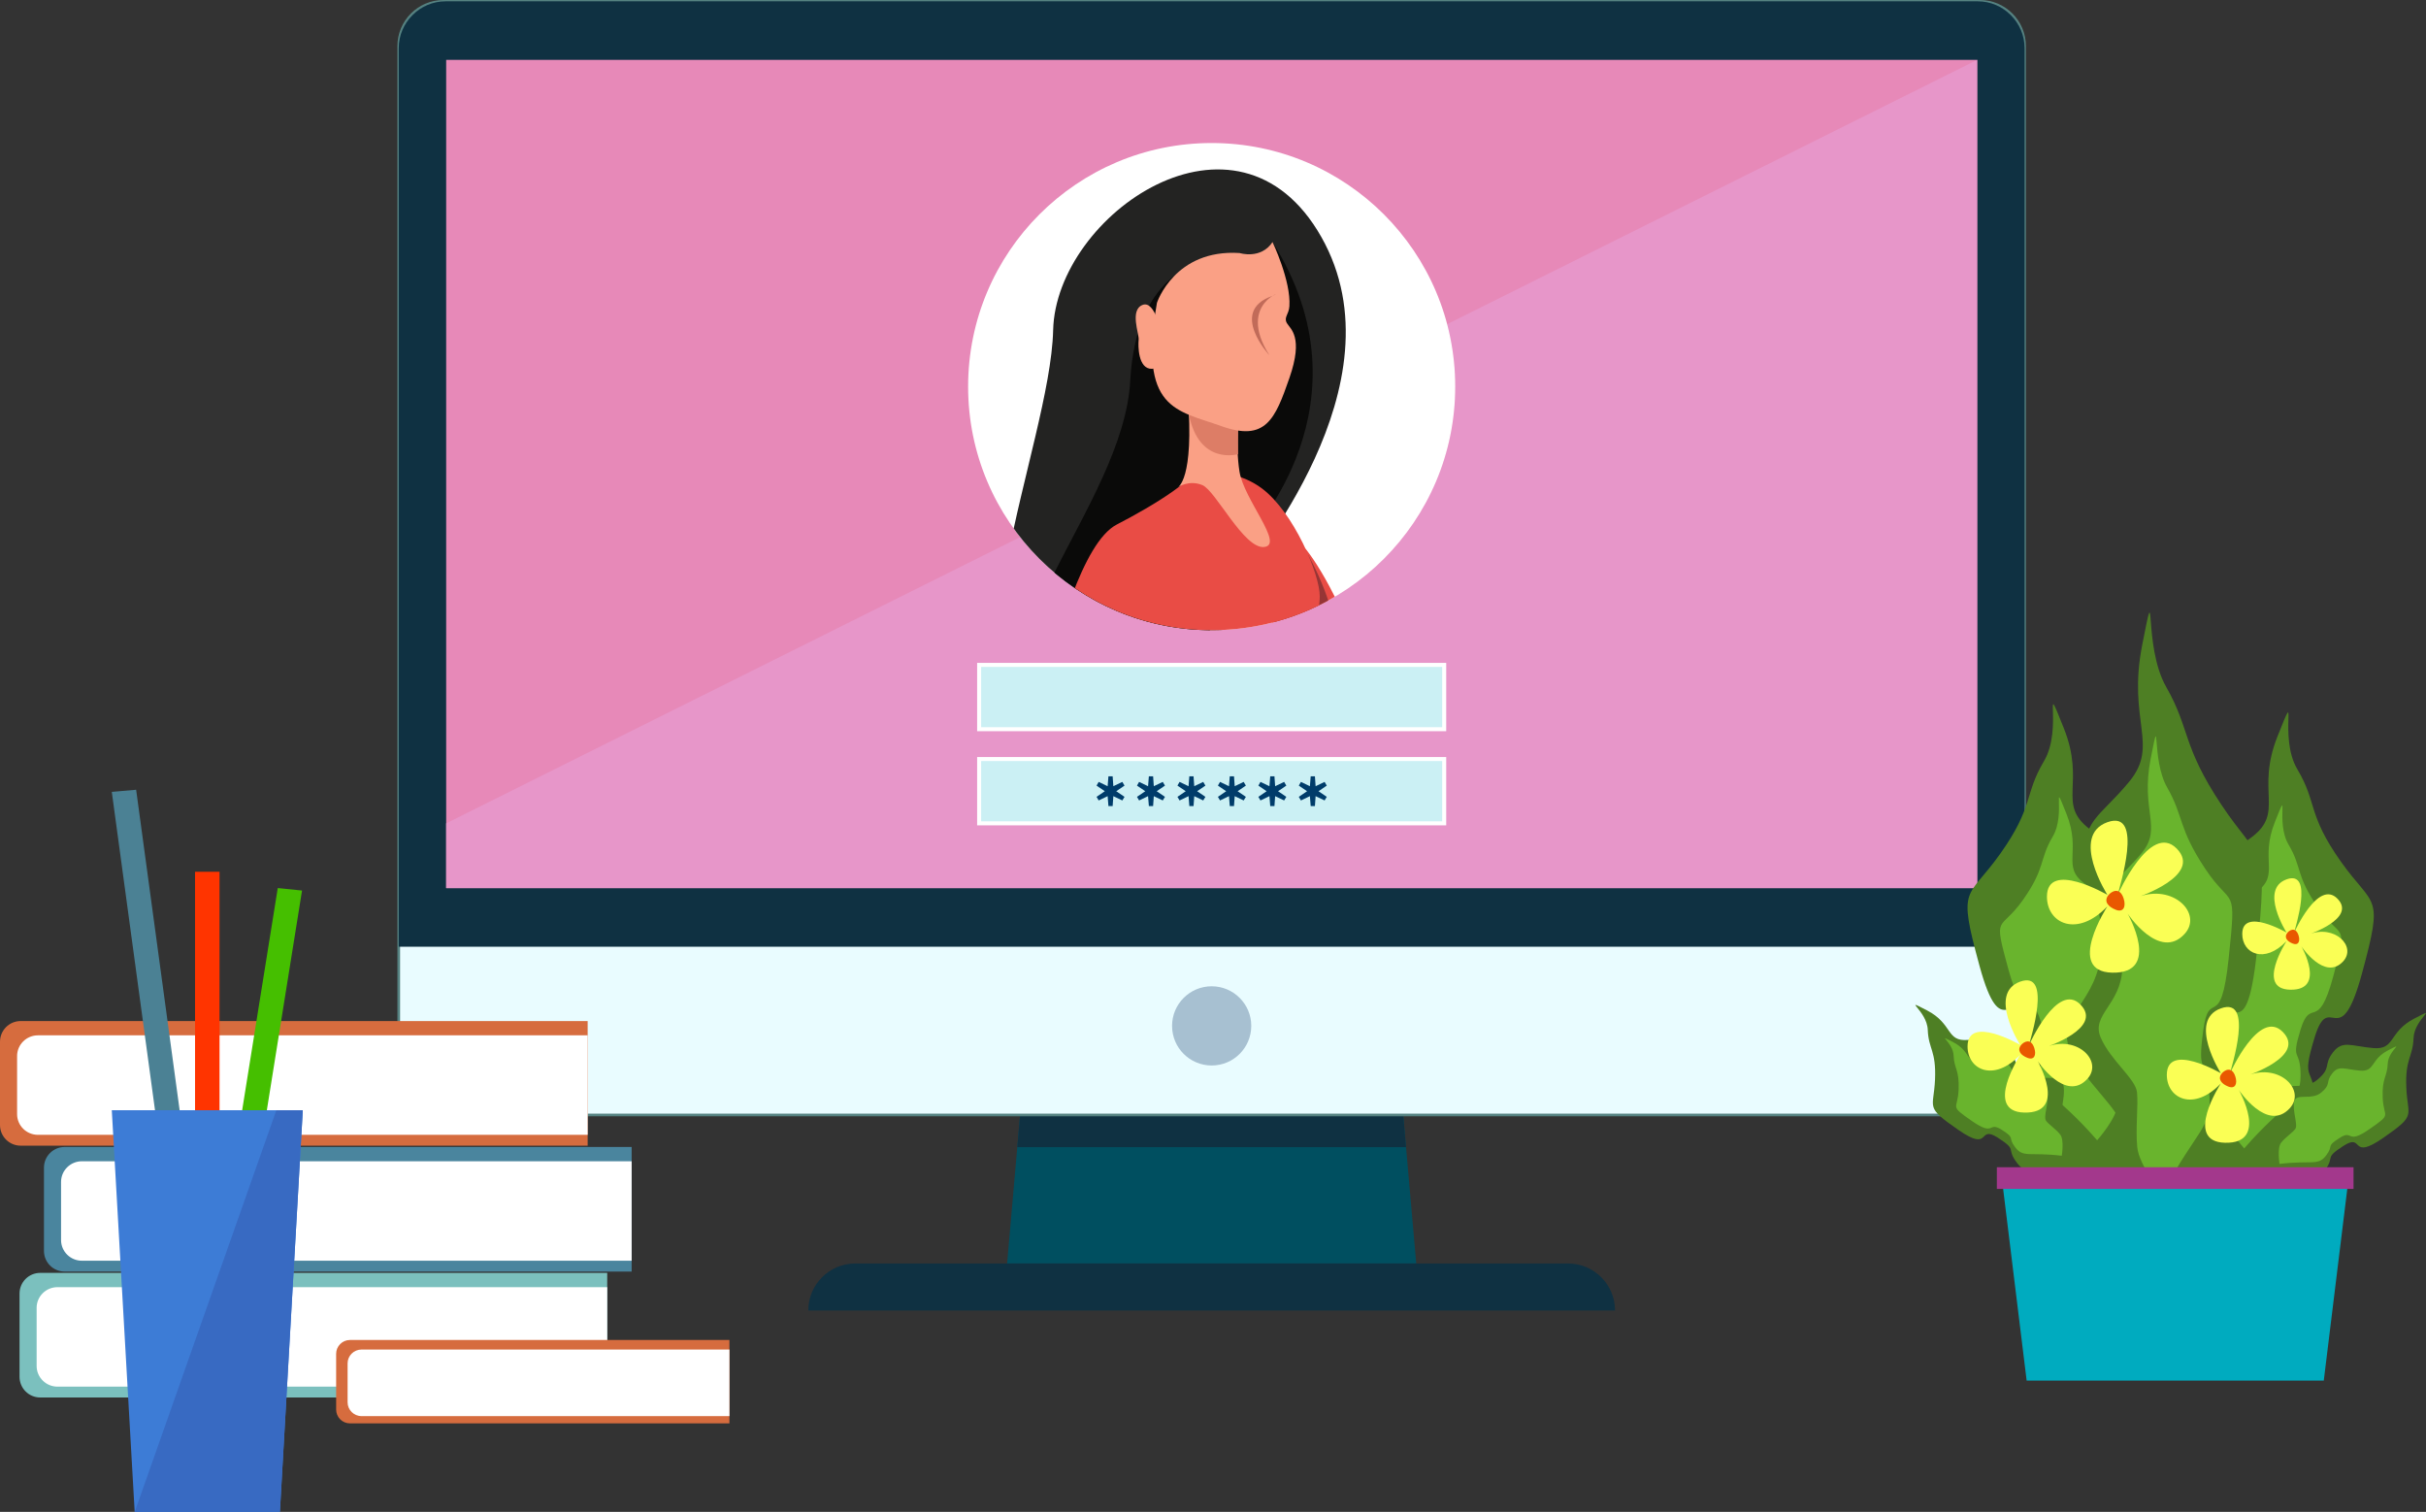
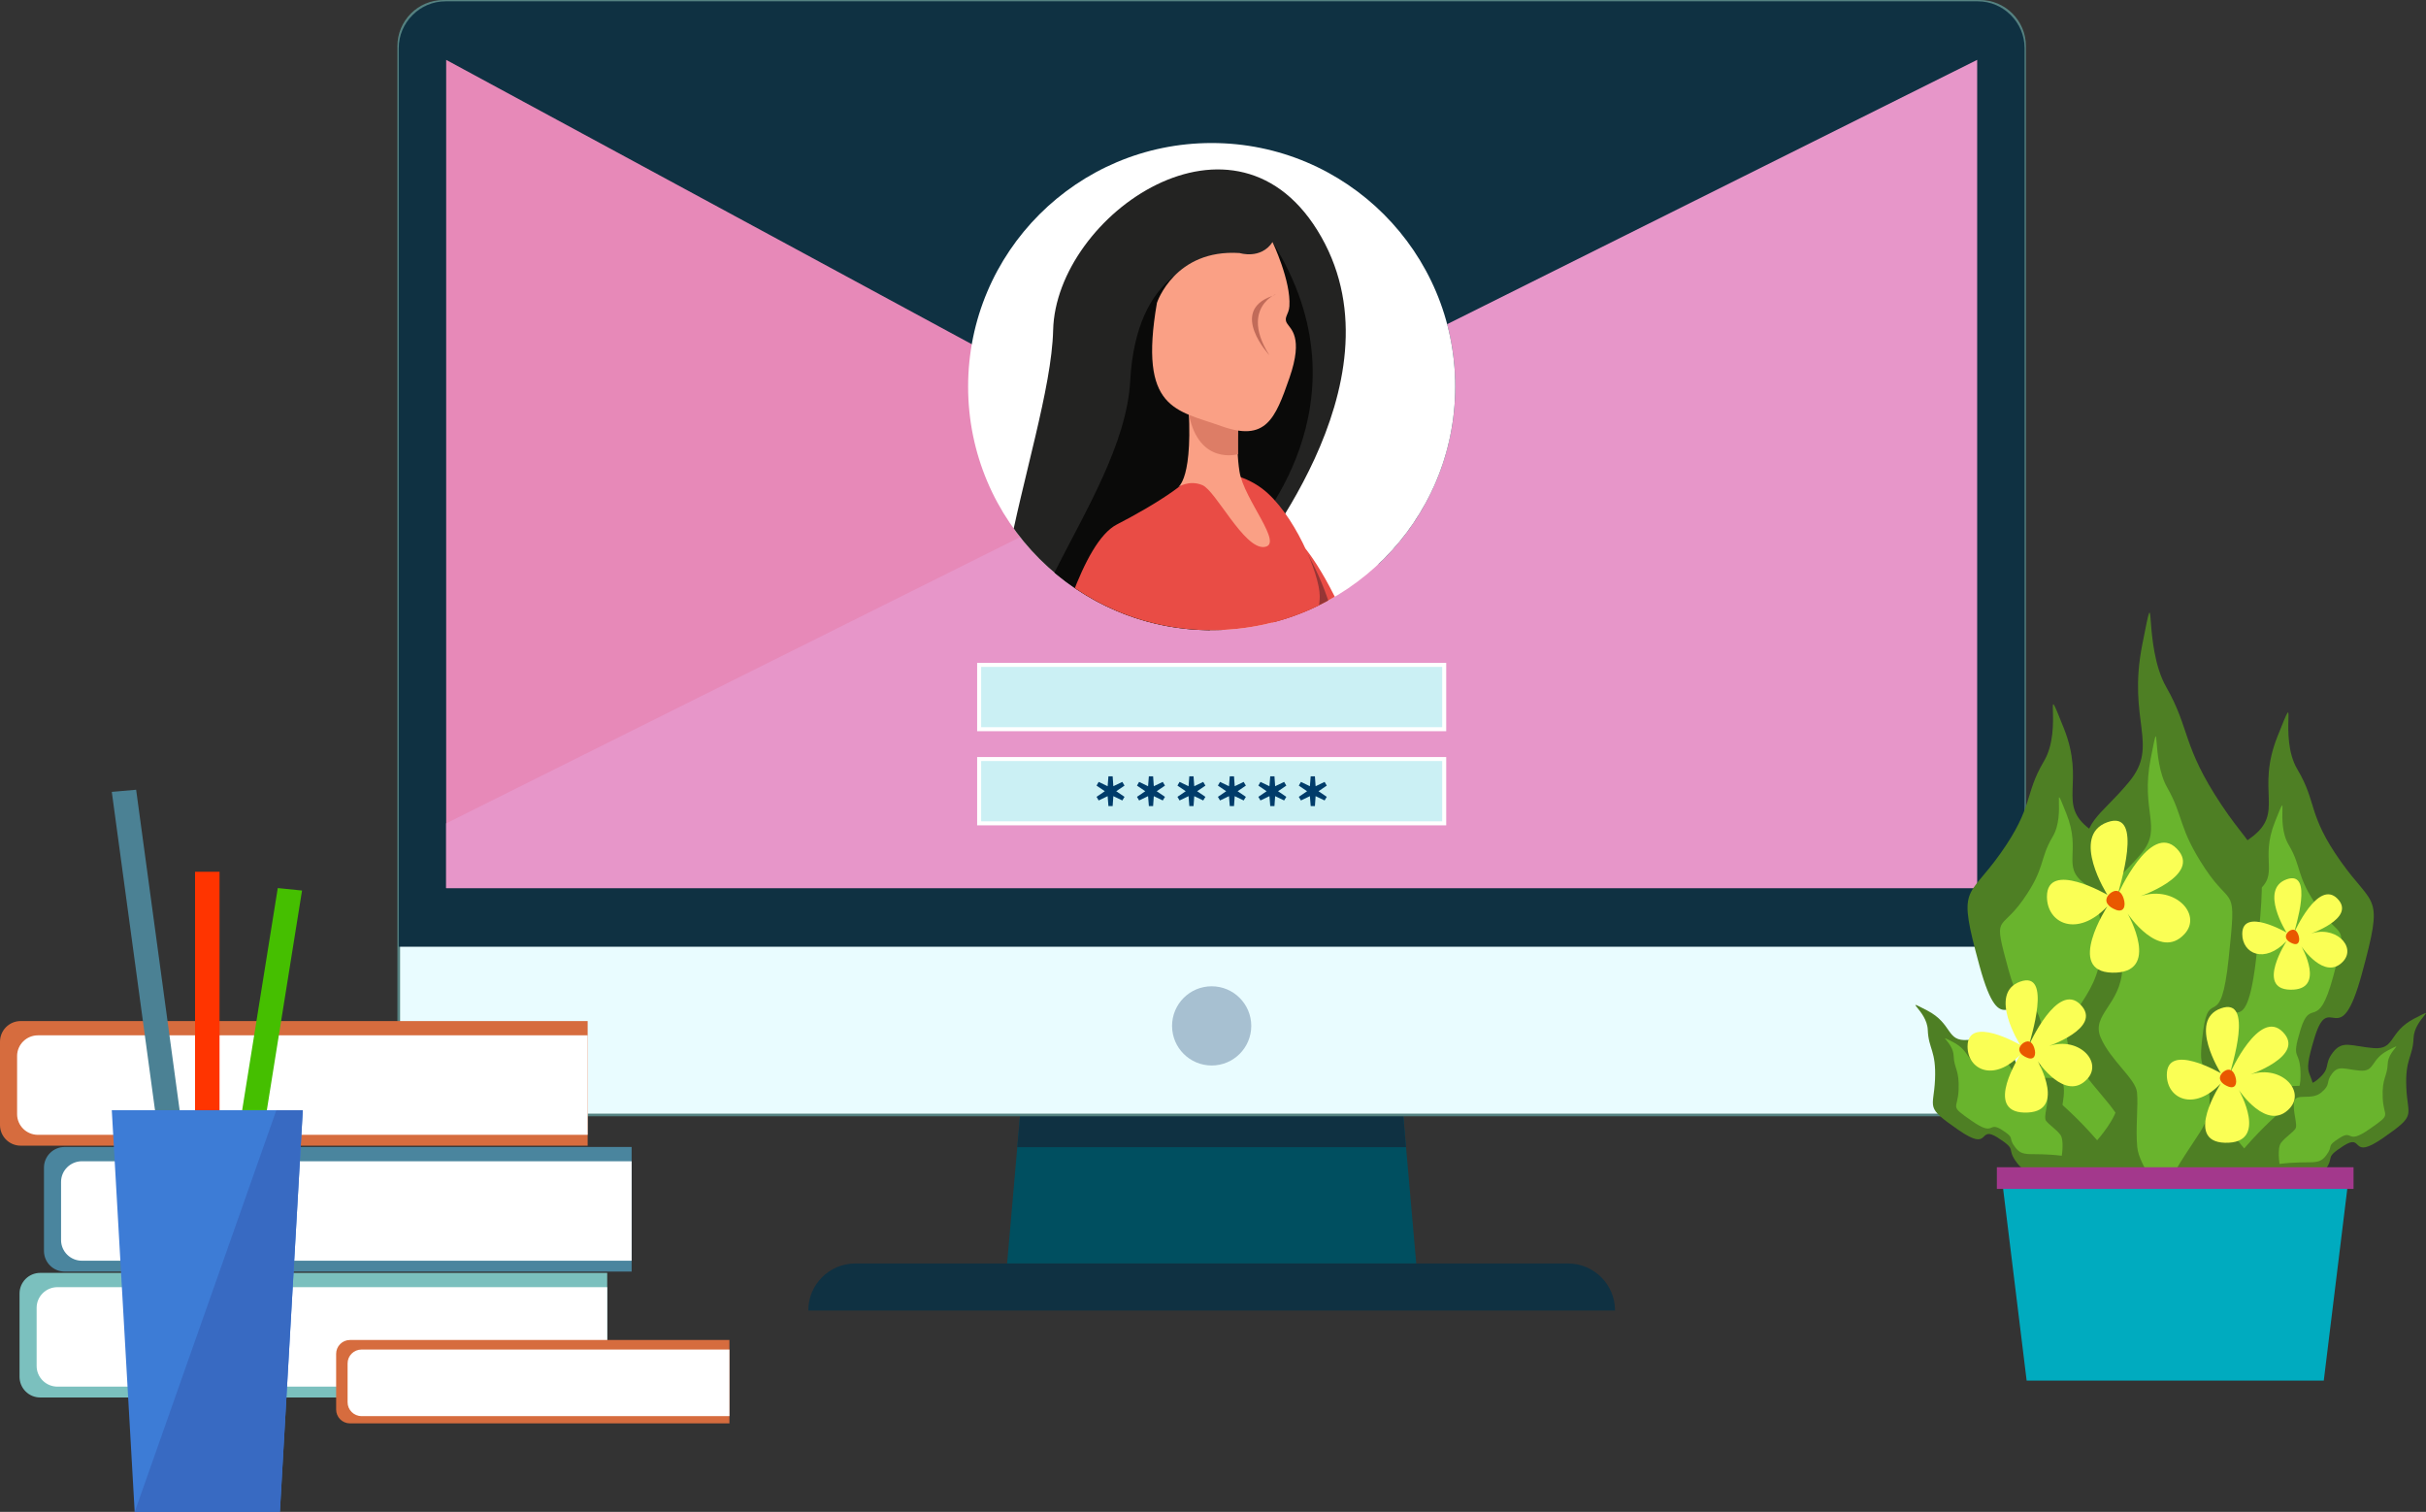
<svg xmlns="http://www.w3.org/2000/svg" height="282.6" preserveAspectRatio="xMidYMid meet" version="1.0" viewBox="0.0 -0.0 453.5 282.6" width="453.5" zoomAndPan="magnify">
  <rect x="0.0" y="-0.0" width="453.5" height="282.6" fill="#333333" stroke="none" />
  <defs>
    <clipPath id="a">
      <path d="M 186 31 L 252 31 L 252 118 L 186 118 Z M 186 31" />
    </clipPath>
    <clipPath id="b">
      <path d="M 272.031 72.266 C 272.031 97.41 251.645 117.793 226.5 117.793 C 201.355 117.793 180.973 97.41 180.973 72.266 C 180.973 47.117 201.355 26.734 226.5 26.734 C 251.645 26.734 272.031 47.117 272.031 72.266" />
    </clipPath>
    <clipPath id="c">
      <path d="M 197 45 L 246 45 L 246 118 L 197 118 Z M 197 45" />
    </clipPath>
    <clipPath id="d">
      <path d="M 272.031 72.266 C 272.031 97.41 251.645 117.793 226.5 117.793 C 201.355 117.793 180.973 97.41 180.973 72.266 C 180.973 47.117 201.355 26.734 226.5 26.734 C 251.645 26.734 272.031 47.117 272.031 72.266" />
    </clipPath>
    <clipPath id="e">
      <path d="M 237 102 L 273 102 L 273 118 L 237 118 Z M 237 102" />
    </clipPath>
    <clipPath id="f">
      <path d="M 272.031 72.266 C 272.031 97.41 251.645 117.793 226.5 117.793 C 201.355 117.793 180.973 97.41 180.973 72.266 C 180.973 47.117 201.355 26.734 226.5 26.734 C 251.645 26.734 272.031 47.117 272.031 72.266" />
    </clipPath>
    <clipPath id="g">
      <path d="M 237 103 L 250 103 L 250 118 L 237 118 Z M 237 103" />
    </clipPath>
    <clipPath id="h">
      <path d="M 272.031 72.266 C 272.031 97.41 251.645 117.793 226.5 117.793 C 201.355 117.793 180.973 97.41 180.973 72.266 C 180.973 47.117 201.355 26.734 226.5 26.734 C 251.645 26.734 272.031 47.117 272.031 72.266" />
    </clipPath>
    <clipPath id="i">
      <path d="M 190 84 L 247 84 L 247 118 L 190 118 Z M 190 84" />
    </clipPath>
    <clipPath id="j">
      <path d="M 272.031 72.266 C 272.031 97.41 251.645 117.793 226.5 117.793 C 201.355 117.793 180.973 97.41 180.973 72.266 C 180.973 47.117 201.355 26.734 226.5 26.734 C 251.645 26.734 272.031 47.117 272.031 72.266" />
    </clipPath>
    <clipPath id="k">
      <path d="M 220 67 L 238 67 L 238 103 L 220 103 Z M 220 67" />
    </clipPath>
    <clipPath id="l">
      <path d="M 272.031 72.266 C 272.031 97.41 251.645 117.793 226.5 117.793 C 201.355 117.793 180.973 97.41 180.973 72.266 C 180.973 47.117 201.355 26.734 226.5 26.734 C 251.645 26.734 272.031 47.117 272.031 72.266" />
    </clipPath>
    <clipPath id="m">
      <path d="M 222 73 L 234 73 L 234 86 L 222 86 Z M 222 73" />
    </clipPath>
    <clipPath id="n">
      <path d="M 272.031 72.266 C 272.031 97.41 251.645 117.793 226.5 117.793 C 201.355 117.793 180.973 97.41 180.973 72.266 C 180.973 47.117 201.355 26.734 226.5 26.734 C 251.645 26.734 272.031 47.117 272.031 72.266" />
    </clipPath>
    <clipPath id="o">
      <path d="M 215 45 L 243 45 L 243 81 L 215 81 Z M 215 45" />
    </clipPath>
    <clipPath id="p">
      <path d="M 272.031 72.266 C 272.031 97.41 251.645 117.793 226.5 117.793 C 201.355 117.793 180.973 97.41 180.973 72.266 C 180.973 47.117 201.355 26.734 226.5 26.734 C 251.645 26.734 272.031 47.117 272.031 72.266" />
    </clipPath>
    <clipPath id="q">
      <path d="M 212 56 L 218 56 L 218 69 L 212 69 Z M 212 56" />
    </clipPath>
    <clipPath id="r">
      <path d="M 272.031 72.266 C 272.031 97.41 251.645 117.793 226.5 117.793 C 201.355 117.793 180.973 97.41 180.973 72.266 C 180.973 47.117 201.355 26.734 226.5 26.734 C 251.645 26.734 272.031 47.117 272.031 72.266" />
    </clipPath>
    <clipPath id="s">
      <path d="M 234 55 L 239 55 L 239 67 L 234 67 Z M 234 55" />
    </clipPath>
    <clipPath id="t">
      <path d="M 272.031 72.266 C 272.031 97.41 251.645 117.793 226.5 117.793 C 201.355 117.793 180.973 97.41 180.973 72.266 C 180.973 47.117 201.355 26.734 226.5 26.734 C 251.645 26.734 272.031 47.117 272.031 72.266" />
    </clipPath>
    <clipPath id="u">
      <path d="M 421 189 L 453.488 189 L 453.488 222 L 421 222 Z M 421 189" />
    </clipPath>
    <clipPath id="v">
      <path d="M 20 207 L 57 207 L 57 282.629 L 20 282.629 Z M 20 207" />
    </clipPath>
    <clipPath id="w">
      <path d="M 25 207 L 57 207 L 57 282.629 L 25 282.629 Z M 25 207" />
    </clipPath>
  </defs>
  <g>
    <g>
      <path d="M 261.496 199.16 L 191.504 199.16 L 188.262 236.168 L 264.742 236.168 L 261.496 199.16" fill="#004f60" />
    </g>
    <g>
      <path d="M 261.496 199.16 L 191.504 199.16 L 190.164 214.426 L 262.836 214.426 L 261.496 199.16" fill="#0f3142" />
    </g>
    <g>
      <path d="M 370.098 0.246 L 82.906 0.246 C 78.285 0.246 74.539 3.992 74.539 8.609 L 74.539 200.047 C 74.539 204.664 78.285 208.41 82.906 208.41 L 370.098 208.41 C 374.719 208.41 378.461 204.664 378.461 200.047 L 378.461 8.609 C 378.461 3.992 374.719 0.246 370.098 0.246" fill="#e9fcff" />
    </g>
    <g>
      <path d="M 82.906 0.496 C 78.43 0.496 74.789 4.137 74.789 8.609 L 74.789 200.047 C 74.789 204.52 78.43 208.16 82.906 208.16 L 370.098 208.16 C 374.57 208.16 378.211 204.52 378.211 200.047 L 378.211 8.609 C 378.211 4.137 374.57 0.496 370.098 0.496 Z M 370.098 208.66 L 82.906 208.66 C 78.152 208.66 74.289 204.797 74.289 200.047 L 74.289 8.609 C 74.289 3.859 78.152 -0.004 82.906 -0.004 L 370.098 -0.004 C 374.848 -0.004 378.711 3.859 378.711 8.609 L 378.711 200.047 C 378.711 204.797 374.848 208.66 370.098 208.66" fill="#558281" />
    </g>
    <g>
      <path d="M 378.461 176.957 L 378.461 9.012 C 378.461 4.172 374.535 0.246 369.695 0.246 L 83.305 0.246 C 78.465 0.246 74.539 4.172 74.539 9.012 L 74.539 176.957 L 378.461 176.957" fill="#0f3142" />
    </g>
    <g>
      <path d="M 233.902 191.758 C 233.902 195.848 230.59 199.16 226.5 199.16 C 222.414 199.16 219.098 195.848 219.098 191.758 C 219.098 187.672 222.414 184.355 226.5 184.355 C 230.59 184.355 233.902 187.672 233.902 191.758" fill="#a7c0d1" />
    </g>
    <g>
-       <path d="M 83.406 166.008 L 369.598 166.008 L 369.598 11.191 L 83.406 11.191 Z M 83.406 166.008" fill="#e789b8" />
+       <path d="M 83.406 166.008 L 369.598 166.008 L 83.406 11.191 Z M 83.406 166.008" fill="#e789b8" />
    </g>
    <g>
      <path d="M 369.598 166.008 L 83.406 166.008 L 83.406 153.895 L 190.699 100.395 C 192.605 102.816 194.754 105.043 197.102 107.031 C 204.957 113.68 215.09 117.715 226.168 117.793 C 226.277 117.793 226.391 117.793 226.5 117.793 C 227.156 117.793 227.809 117.777 228.457 117.754 C 252.695 116.727 272.031 96.754 272.031 72.266 C 272.031 68.23 271.504 64.32 270.52 60.594 L 369.598 11.191 L 369.598 166.008" fill="#e796c9" />
    </g>
    <g>
      <path d="M 293.113 236.168 L 159.887 236.168 C 155.031 236.168 151.098 240.102 151.098 244.957 L 301.902 244.957 C 301.902 240.102 297.969 236.168 293.113 236.168" fill="#0f3142" />
    </g>
    <g>
      <path d="M 272.031 72.266 C 272.031 97.41 251.645 117.793 226.5 117.793 C 201.355 117.793 180.973 97.41 180.973 72.266 C 180.973 47.117 201.355 26.734 226.5 26.734 C 251.645 26.734 272.031 47.117 272.031 72.266" fill="#fff" />
    </g>
    <g>
      <path d="M 269.969 136.301 L 183.035 136.301 L 183.035 124.281 L 269.969 124.281 L 269.969 136.301" fill="#cbf0f4" />
    </g>
    <g>
      <path d="M 183.41 135.926 L 269.594 135.926 L 269.594 124.656 L 183.41 124.656 Z M 270.344 136.676 L 182.66 136.676 L 182.66 123.906 L 270.344 123.906 L 270.344 136.676" fill="#fff" />
    </g>
    <g>
      <path d="M 269.969 153.895 L 183.035 153.895 L 183.035 141.879 L 269.969 141.879 L 269.969 153.895" fill="#cbf0f4" />
    </g>
    <g>
      <path d="M 183.41 153.52 L 269.594 153.52 L 269.594 142.254 L 183.41 142.254 Z M 270.344 154.27 L 182.66 154.27 L 182.66 141.504 L 270.344 141.504 L 270.344 154.27" fill="#fff" />
    </g>
    <g>
      <path d="M 208.664 147.895 L 210.211 148.945 L 209.801 149.621 L 208.121 148.816 L 207.992 150.672 L 207.203 150.672 L 207.055 148.816 L 205.379 149.621 L 204.984 148.945 L 206.527 147.895 L 204.984 146.844 L 205.379 146.152 L 207.055 146.957 L 207.203 145.102 L 207.992 145.102 L 208.121 146.957 L 209.801 146.152 L 210.211 146.844 L 208.664 147.895" fill="#003c6a" />
    </g>
    <g>
      <path d="M 216.227 147.895 L 217.773 148.945 L 217.359 149.621 L 215.684 148.816 L 215.555 150.672 L 214.762 150.672 L 214.613 148.816 L 212.938 149.621 L 212.543 148.945 L 214.09 147.895 L 212.543 146.844 L 212.938 146.152 L 214.613 146.957 L 214.762 145.102 L 215.555 145.102 L 215.684 146.957 L 217.359 146.152 L 217.773 146.844 L 216.227 147.895" fill="#003c6a" />
    </g>
    <g>
      <path d="M 223.789 147.895 L 225.332 148.945 L 224.922 149.621 L 223.246 148.816 L 223.113 150.672 L 222.324 150.672 L 222.18 148.816 L 220.5 149.621 L 220.105 148.945 L 221.652 147.895 L 220.105 146.844 L 220.5 146.152 L 222.18 146.957 L 222.324 145.102 L 223.113 145.102 L 223.246 146.957 L 224.922 146.152 L 225.332 146.844 L 223.789 147.895" fill="#003c6a" />
    </g>
    <g>
      <path d="M 231.352 147.895 L 232.895 148.945 L 232.484 149.621 L 230.809 148.816 L 230.676 150.672 L 229.887 150.672 L 229.738 148.816 L 228.062 149.621 L 227.668 148.945 L 229.215 147.895 L 227.668 146.844 L 228.062 146.152 L 229.738 146.957 L 229.887 145.102 L 230.676 145.102 L 230.809 146.957 L 232.484 146.152 L 232.895 146.844 L 231.352 147.895" fill="#003c6a" />
    </g>
    <g>
      <path d="M 238.91 147.895 L 240.457 148.945 L 240.047 149.621 L 238.367 148.816 L 238.238 150.672 L 237.449 150.672 L 237.301 148.816 L 235.625 149.621 L 235.23 148.945 L 236.773 147.895 L 235.23 146.844 L 235.625 146.152 L 237.301 146.957 L 237.449 145.102 L 238.238 145.102 L 238.367 146.957 L 240.047 146.152 L 240.457 146.844 L 238.91 147.895" fill="#003c6a" />
    </g>
    <g>
      <path d="M 246.473 147.895 L 248.02 148.945 L 247.609 149.621 L 245.93 148.816 L 245.801 150.672 L 245.012 150.672 L 244.863 148.816 L 243.188 149.621 L 242.789 148.945 L 244.336 147.895 L 242.789 146.844 L 243.188 146.152 L 244.863 146.957 L 245.012 145.102 L 245.801 145.102 L 245.93 146.957 L 247.609 146.152 L 248.02 146.844 L 246.473 147.895" fill="#003c6a" />
    </g>
    <g clip-path="url(#a)">
      <g clip-path="url(#b)">
        <path d="M 232.148 107.969 C 232.934 105.801 262.715 72.047 246.996 44.289 C 231.281 16.535 197.387 40.133 196.867 61.723 C 196.352 83.312 174.906 129.824 196.004 135.141 C 217.102 140.457 220.387 140.457 232.148 107.969" fill="#232322" />
      </g>
    </g>
    <g clip-path="url(#c)">
      <g clip-path="url(#d)">
        <path d="M 226.168 117.793 C 215.09 117.715 204.957 113.68 197.102 107.031 C 202.797 95.738 210.645 82.934 211.277 71.18 C 212.387 50.688 224.664 47.668 231.805 47.668 C 234.785 47.668 236.871 48.195 236.871 48.195 L 237.879 45.246 C 256.934 75.414 233.695 99.836 233.695 99.836 L 226.168 117.793" fill="#0a0a09" />
      </g>
    </g>
    <g clip-path="url(#e)">
      <g clip-path="url(#f)">
        <path d="M 244.047 102.578 C 244.047 102.578 250.074 109.586 255.363 126.219 C 255.578 126.898 256.414 126.219 256.414 126.219 C 256.414 126.219 271.871 117.176 276.078 114.02 C 276.078 114.02 278.297 119.016 280.898 118.277 C 280.898 118.277 276.324 123.805 270.664 128.637 C 264.617 133.801 257.41 138.301 255.891 138.629 C 252.945 139.258 241.801 125.93 238.223 121.723 C 234.645 117.516 244.047 102.578 244.047 102.578" fill="#e94c45" />
      </g>
    </g>
    <g clip-path="url(#g)">
      <g clip-path="url(#h)">
        <path d="M 238.223 121.723 L 245.609 130.188 C 245.609 130.188 244.629 116.113 249.418 115.805 L 248.789 113.766 C 247.758 110.402 246.398 107.152 244.73 104.059 L 244.582 103.781 C 244.582 103.781 235.699 115.121 238.223 121.723" fill="#963535" />
      </g>
    </g>
    <g clip-path="url(#i)">
      <g clip-path="url(#j)">
        <path d="M 227.832 88.363 C 227.832 88.363 232.035 88.402 235.91 91.309 C 241.797 95.723 246.723 107.289 246.703 111.477 C 246.691 114.867 244.953 118.438 242.848 126.008 C 241.535 130.738 242.219 161.34 245.16 170.594 C 248.105 179.848 204.363 183.211 206.887 170.594 C 208.469 162.68 213.488 153.445 215.18 141.387 C 216.117 134.66 216.023 127.059 213.719 118.316 C 213.5 117.488 212.367 117.387 212.004 118.156 C 211.512 119.219 210.863 120.98 210.062 123.906 C 208.203 130.715 207.926 135.582 203.656 143.977 C 202.062 147.109 198.996 149.562 195.492 149.867 C 193.586 150.035 191.465 149.754 191.207 147.84 C 190.371 141.691 190.965 142.043 194.93 128.66 C 197.582 119.703 202.258 101.402 208.777 98.035 C 215.301 94.672 225.254 88.805 224.578 85.551 C 223.906 82.293 227.832 88.363 227.832 88.363" fill="#e94c45" />
      </g>
    </g>
    <g clip-path="url(#k)">
      <g clip-path="url(#l)">
        <path d="M 231.703 77.215 C 231.703 77.215 230.863 82.895 231.703 88.152 C 232.543 93.41 240.113 101.82 236.328 102.242 C 232.543 102.664 227.285 91.727 224.762 90.676 C 222.238 89.625 220.137 91.098 220.137 91.098 C 220.137 91.098 223.289 89.836 222.027 73.852 C 220.766 57.867 231.703 77.215 231.703 77.215" fill="#faa085" />
      </g>
    </g>
    <g clip-path="url(#m)">
      <g clip-path="url(#n)">
        <path d="M 233.598 76.586 L 231.441 79.809 L 231.441 84.891 C 231.441 84.891 224.164 87.055 222.254 77.508 C 220.348 67.961 233.598 76.586 233.598 76.586" fill="#dd7d66" />
      </g>
    </g>
    <g clip-path="url(#o)">
      <g clip-path="url(#p)">
        <path d="M 237.879 45.246 C 237.879 45.246 241.348 52.504 241.031 57.234 C 240.93 58.816 239.934 59.285 240.559 60.391 C 241.188 61.492 243.727 62.914 241.039 70.641 C 238.352 78.371 236.617 82.629 228.258 79.633 C 219.898 76.637 212.801 76.637 216.27 56.605 C 216.27 56.605 219.582 46.508 231.727 47.297 C 231.727 47.297 235.672 48.559 237.879 45.246" fill="#faa085" />
      </g>
    </g>
    <g clip-path="url(#q)">
      <g clip-path="url(#r)">
-         <path d="M 217.172 62.73 C 217.172 62.73 216.012 56.031 213.574 57 C 211.141 57.973 212.969 62.438 212.852 63.488 C 212.734 64.543 212.715 69.023 215.34 68.938 C 217.969 68.855 217.172 62.73 217.172 62.73" fill="#faa085" />
-       </g>
+         </g>
    </g>
    <g clip-path="url(#s)">
      <g clip-path="url(#t)">
        <path d="M 237.738 55.355 C 241.086 54.086 230.918 56.359 237.281 66.387 C 237.281 66.387 229.68 58.203 237.738 55.355" fill="#c16b59" />
      </g>
    </g>
    <g>
      <path d="M 394.117 224.547 C 383.008 211.773 378.84 212.375 378.84 204.781 C 378.84 197.188 381.617 201.355 378.84 192.324 C 376.062 183.297 374.199 195.801 370.031 180.52 C 365.863 165.242 367.727 168.32 373.977 159.488 C 380.227 150.656 378.367 148.52 382.074 142.297 C 385.781 136.074 381.617 125.656 385.781 136.074 C 389.949 146.488 384.395 150.27 390.645 154.977 C 396.895 159.684 400.367 159.684 400.367 165.934 C 400.367 172.188 397.59 170.809 398.98 178.098 C 400.367 185.383 408.703 186.77 406.617 191.633 C 404.535 196.492 398.285 200.66 398.285 203.438 C 398.285 206.215 399.672 210.758 399.672 214.551 C 399.672 218.344 394.117 224.547 394.117 224.547" fill="#4e7f24" />
    </g>
    <g>
      <path d="M 392.027 213.137 C 384.359 204.32 381.484 204.738 381.484 199.496 C 381.484 194.258 383.402 197.133 381.484 190.902 C 379.57 184.676 378.285 191.629 375.406 181.086 C 372.531 170.543 373.816 174.34 378.133 168.246 C 382.445 162.152 381.16 160.676 383.719 156.383 C 386.277 152.09 383.402 144.898 386.277 152.09 C 389.152 159.277 385.32 161.883 389.633 165.133 C 393.945 168.383 396.34 168.383 396.34 172.695 C 396.34 177.008 394.426 176.059 395.383 181.086 C 396.34 186.113 402.09 187.07 400.652 190.426 C 399.215 193.777 394.902 196.656 394.902 198.57 C 394.902 200.488 395.863 203.621 395.863 206.238 C 395.863 208.855 392.027 213.137 392.027 213.137" fill="#69b42d" />
    </g>
    <g>
      <path d="M 389.672 219.652 C 380.965 218.609 379.266 220.27 377.059 217.383 C 374.855 214.492 377.312 215.125 373.441 212.645 C 369.57 210.164 372.363 215.559 366.051 211.176 C 359.738 206.797 361.473 207.328 361.719 201.824 C 361.961 196.316 360.504 196.145 360.363 192.504 C 360.227 188.863 355.324 186.332 360.227 188.863 C 365.125 191.395 363.723 194.738 367.902 194.383 C 372.078 194.027 373.641 192.836 375.457 195.211 C 377.273 197.59 375.621 198.02 378.363 200.316 C 381.105 202.609 385.258 200.277 385.73 202.84 C 386.207 205.406 384.605 209.137 385.414 210.191 C 386.219 211.25 388.164 212.5 389.266 213.941 C 390.367 215.387 389.672 219.652 389.672 219.652" fill="#4e7f24" />
    </g>
    <g>
      <path d="M 385.414 216.031 C 379.406 215.309 378.238 216.457 376.715 214.461 C 375.191 212.473 376.891 212.906 374.219 211.195 C 371.547 209.484 372.988 212.566 368.633 209.547 C 364.277 206.523 365.961 207.527 366.129 203.727 C 366.297 199.93 365.289 199.809 365.195 197.297 C 365.098 194.785 361.719 193.039 365.098 194.785 C 368.48 196.531 367.512 198.84 370.395 198.594 C 373.277 198.352 374.355 197.527 375.609 199.168 C 376.863 200.809 375.723 201.105 377.613 202.688 C 379.508 204.27 382.371 202.66 382.699 204.43 C 383.027 206.199 381.922 208.773 382.48 209.504 C 383.035 210.23 384.379 211.094 385.137 212.09 C 385.898 213.086 385.414 216.031 385.414 216.031" fill="#69b42d" />
    </g>
    <g>
      <path d="M 417.422 226.07 C 428.535 213.293 432.699 213.898 432.699 206.305 C 432.699 198.711 429.926 202.879 432.699 193.852 C 435.48 184.82 437.34 197.32 441.508 182.043 C 445.676 166.766 443.812 169.844 437.562 161.012 C 431.312 152.18 433.176 150.043 429.465 143.82 C 425.758 137.598 429.926 127.18 425.758 137.598 C 421.59 148.016 427.145 151.793 420.895 156.5 C 414.645 161.211 411.172 161.211 411.172 167.461 C 411.172 173.711 413.949 172.332 412.562 179.617 C 411.172 186.906 402.84 188.293 404.922 193.156 C 407.008 198.016 413.258 202.184 413.258 204.961 C 413.258 207.738 411.867 212.281 411.867 216.074 C 411.867 219.867 417.422 226.07 417.422 226.07" fill="#4e7f24" />
    </g>
    <g>
      <path d="M 419.512 214.66 C 427.18 205.848 430.055 206.262 430.055 201.02 C 430.055 195.781 428.141 198.656 430.055 192.43 C 431.973 186.199 433.258 193.152 436.133 182.609 C 439.008 172.066 437.723 175.863 433.41 169.77 C 429.098 163.676 430.383 162.199 427.824 157.906 C 425.266 153.613 428.141 146.426 425.266 153.613 C 422.387 160.801 426.223 163.406 421.91 166.656 C 417.598 169.906 415.199 169.906 415.199 174.219 C 415.199 178.531 417.117 177.582 416.156 182.609 C 415.199 187.637 409.449 188.594 410.887 191.949 C 412.324 195.305 416.637 198.18 416.637 200.094 C 416.637 202.012 415.68 205.145 415.68 207.762 C 415.68 210.379 419.512 214.66 419.512 214.66" fill="#69b42d" />
    </g>
    <g>
      <path d="M 403.633 238.492 C 413.031 220.496 417.258 220.891 416.273 210.836 C 415.289 200.785 413.066 206.57 414.656 194.352 C 416.254 182.129 419.727 198.492 421.891 177.859 C 424.059 157.227 422.605 161.488 415.238 150.402 C 407.871 139.32 409.445 136.309 404.949 128.434 C 400.449 120.559 403.246 106.359 400.449 120.559 C 397.656 134.754 403.676 139.215 398.062 146.059 C 392.453 152.898 388.996 153.238 389.809 161.512 C 390.617 169.785 393.203 167.691 392.77 177.477 C 392.332 187.254 384.219 189.906 386.922 196.141 C 389.625 202.371 396.387 207.277 396.746 210.953 C 397.105 214.633 396.312 220.781 396.805 225.801 C 397.297 230.82 403.633 238.492 403.633 238.492" fill="#4e7f24" />
    </g>
    <g>
      <path d="M 404.23 223.184 C 410.719 210.766 413.633 211.039 412.953 204.102 C 412.277 197.164 410.738 201.16 411.84 192.727 C 412.941 184.289 415.121 193.371 416.613 179.133 C 418.109 164.895 417.324 170.051 412.238 162.402 C 407.156 154.758 408.242 152.676 405.141 147.242 C 402.035 141.809 403.965 132.012 402.035 141.809 C 400.109 151.602 404.262 154.68 400.391 159.402 C 396.52 164.125 394.137 164.355 394.695 170.066 C 395.254 175.777 397.035 174.332 396.734 181.082 C 396.434 187.828 390.836 189.66 392.699 193.961 C 394.566 198.262 399.234 201.645 399.48 204.184 C 399.73 206.723 399.184 210.961 399.523 214.426 C 399.859 217.891 404.23 223.184 404.23 223.184" fill="#69b42d" />
    </g>
    <g clip-path="url(#u)">
      <path d="M 421.871 221.176 C 430.578 220.133 432.277 221.793 434.48 218.902 C 436.688 216.016 434.227 216.648 438.098 214.168 C 441.973 211.688 439.176 217.082 445.488 212.699 C 451.801 208.32 450.07 208.852 449.824 203.348 C 449.578 197.84 451.035 197.664 451.176 194.027 C 451.316 190.387 456.215 187.855 451.316 190.387 C 446.418 192.918 447.816 196.262 443.641 195.906 C 439.461 195.551 437.898 194.359 436.086 196.734 C 434.27 199.113 435.918 199.543 433.176 201.84 C 430.438 204.133 426.285 201.801 425.809 204.363 C 425.336 206.93 426.934 210.66 426.129 211.719 C 425.32 212.773 423.379 214.023 422.277 215.465 C 421.176 216.91 421.871 221.176 421.871 221.176" fill="#4e7f24" />
    </g>
    <g>
      <path d="M 426.125 217.555 C 432.133 216.832 433.305 217.98 434.824 215.984 C 436.348 213.992 434.652 214.43 437.324 212.719 C 439.992 211.008 438.551 214.094 442.906 211.07 C 447.262 208.047 445.582 209.051 445.41 205.25 C 445.242 201.453 446.25 201.332 446.348 198.82 C 446.441 196.309 449.824 194.562 446.441 196.309 C 443.062 198.055 444.027 200.363 441.145 200.117 C 438.262 199.871 437.184 199.051 435.934 200.691 C 434.68 202.332 435.816 202.629 433.926 204.211 C 432.035 205.793 429.172 204.184 428.844 205.953 C 428.516 207.723 429.617 210.297 429.062 211.027 C 428.504 211.758 427.164 212.617 426.402 213.613 C 425.645 214.609 426.125 217.555 426.125 217.555" fill="#69b42d" />
    </g>
    <g>
      <path d="M 434.391 258.059 L 378.848 258.059 L 373.977 218.344 L 439.262 218.344 L 434.391 258.059" fill="#00abbf" />
    </g>
    <g>
      <path d="M 439.953 222.227 L 373.281 222.227 L 373.281 218.18 L 439.953 218.18 L 439.953 222.227" fill="#a3388c" />
    </g>
    <g>
      <path d="M 395.867 167.258 C 396.074 166.18 400.961 151.168 393.938 153.688 C 386.914 156.211 393.938 167.258 393.938 167.258 C 393.938 167.258 382.641 160.711 382.641 167.605 C 382.641 172.617 388.297 175.34 393.938 169.414 C 393.938 169.414 386.035 181.602 394.824 181.809 C 404.156 182.023 397.715 170.762 397.715 170.762 C 397.715 170.762 403.676 179.715 408.375 174.566 C 411.82 170.797 406.227 165.098 399.578 167.715 C 399.578 167.715 411.84 163.652 406.902 158.617 C 401.961 153.578 395.867 167.258 395.867 167.258" fill="#faff55" />
    </g>
    <g>
      <path d="M 395.523 170.059 C 394.117 169.516 393.191 168.5 394.129 167.316 C 394.676 166.629 396.25 165.672 396.984 167.965 C 397.453 169.445 396.957 170.613 395.523 170.059" fill="#e95800" />
    </g>
    <g>
      <path d="M 428.855 174.32 C 429.004 173.531 432.59 162.52 427.438 164.367 C 422.285 166.219 427.438 174.32 427.438 174.32 C 427.438 174.32 419.152 169.516 419.152 174.574 C 419.152 178.254 423.301 180.25 427.438 175.902 C 427.438 175.902 421.641 184.84 428.09 184.992 C 434.934 185.152 430.207 176.891 430.207 176.891 C 430.207 176.891 434.582 183.457 438.027 179.684 C 440.555 176.914 436.449 172.734 431.574 174.656 C 431.574 174.656 440.57 171.676 436.945 167.98 C 433.324 164.289 428.855 174.32 428.855 174.32" fill="#faff55" />
    </g>
    <g>
      <path d="M 428.602 176.375 C 427.57 175.977 426.891 175.23 427.578 174.363 C 427.98 173.859 429.133 173.156 429.672 174.84 C 430.02 175.926 429.652 176.781 428.602 176.375" fill="#e95800" />
    </g>
    <g>
      <path d="M 416.871 200.602 C 417.055 199.641 421.438 186.234 415.16 188.48 C 408.887 190.727 415.145 200.602 415.145 200.602 C 415.145 200.602 405.059 194.734 405.051 200.898 C 405.047 205.375 410.098 207.816 415.141 202.527 C 415.141 202.527 408.066 213.406 415.922 213.602 C 424.258 213.809 418.516 203.734 418.516 203.734 C 418.516 203.734 423.828 211.742 428.031 207.152 C 431.113 203.785 426.125 198.688 420.184 201.016 C 420.184 201.016 431.145 197.402 426.738 192.898 C 422.328 188.391 416.871 200.602 416.871 200.602" fill="#faff55" />
    </g>
    <g>
      <path d="M 416.559 203.105 C 415.305 202.617 414.48 201.711 415.316 200.656 C 415.809 200.039 417.215 199.188 417.863 201.238 C 418.285 202.562 417.84 203.602 416.559 203.105" fill="#e95800" />
    </g>
    <g>
      <path d="M 379.312 195.301 C 379.492 194.359 383.742 181.297 377.633 183.488 C 371.52 185.684 377.633 195.301 377.633 195.301 C 377.633 195.301 367.801 189.602 367.801 195.602 C 367.801 199.965 372.723 202.332 377.633 197.176 C 377.633 197.176 370.758 207.781 378.406 207.961 C 386.527 208.148 380.918 198.348 380.918 198.348 C 380.918 198.348 386.109 206.141 390.199 201.66 C 393.195 198.379 388.324 193.418 382.539 195.695 C 382.539 195.695 393.215 192.16 388.914 187.777 C 384.613 183.395 379.312 195.301 379.312 195.301" fill="#faff55" />
    </g>
    <g>
      <path d="M 379.012 197.734 C 377.789 197.266 376.984 196.379 377.801 195.352 C 378.277 194.75 379.645 193.918 380.281 195.914 C 380.695 197.203 380.262 198.219 379.012 197.734" fill="#e95800" />
    </g>
    <g>
      <path d="M 113.508 237.926 L 7.516 237.926 C 5.383 237.926 3.652 239.652 3.652 241.789 L 3.652 257.352 C 3.652 259.484 5.383 261.215 7.516 261.215 L 113.508 261.215 L 113.508 237.926" fill="#7bc0be" />
    </g>
    <g>
      <path d="M 113.508 259.188 L 10.746 259.188 C 8.594 259.188 6.848 257.457 6.848 255.324 L 6.848 244.457 C 6.848 242.32 8.594 240.594 10.746 240.594 L 113.508 240.594 L 113.508 259.188" fill="#fff" />
    </g>
    <g>
      <path d="M 118.074 214.391 L 12.082 214.391 C 9.949 214.391 8.219 216.121 8.219 218.254 L 8.219 233.816 C 8.219 235.949 9.949 237.68 12.082 237.68 L 118.074 237.68 L 118.074 214.391" fill="#4a859e" />
    </g>
    <g>
      <path d="M 118.074 235.652 L 15.312 235.652 C 13.16 235.652 11.414 233.926 11.414 231.789 L 11.414 220.922 C 11.414 218.789 13.16 217.059 15.312 217.059 L 118.074 217.059 L 118.074 235.652" fill="#fff" />
    </g>
    <g>
      <path d="M 109.855 190.855 L 3.863 190.855 C 1.73 190.855 0 192.586 0 194.723 L 0 210.285 C 0 212.418 1.73 214.148 3.863 214.148 L 109.855 214.148 L 109.855 190.855" fill="#d66c3e" />
    </g>
    <g>
      <path d="M 109.855 212.121 L 7.094 212.121 C 4.941 212.121 3.195 210.391 3.195 208.258 L 3.195 197.391 C 3.195 195.258 4.941 193.523 7.094 193.523 L 109.855 193.523 L 109.855 212.121" fill="#fff" />
    </g>
    <g>
      <path d="M 136.355 250.469 L 65.422 250.469 C 63.996 250.469 62.836 251.625 62.836 253.055 L 62.836 263.469 C 62.836 264.898 63.996 266.055 65.422 266.055 L 136.355 266.055 L 136.355 250.469" fill="#d66c3e" />
    </g>
    <g>
      <path d="M 136.355 264.699 L 67.586 264.699 C 66.145 264.699 64.977 263.539 64.977 262.113 L 64.977 254.84 C 64.977 253.41 66.145 252.254 67.586 252.254 L 136.355 252.254 L 136.355 264.699" fill="#fff" />
    </g>
    <g>
      <path d="M 37.477 236.23 L 32.926 236.621 L 20.898 148.016 L 25.449 147.621 L 37.477 236.23" fill="#4b8194" />
    </g>
    <g>
      <path d="M 41.039 252.074 L 36.461 252.074 L 36.461 162.949 L 41.039 162.949 L 41.039 252.074" fill="#ff3400" />
    </g>
    <g>
      <path d="M 42.297 254.863 L 37.754 254.402 L 51.922 165.996 L 56.461 166.457 L 42.297 254.863" fill="#45bf00" />
    </g>
    <g clip-path="url(#v)">
      <path d="M 56.602 207.516 L 20.898 207.516 L 25.176 282.629 L 52.32 282.629 L 56.602 207.516" fill="#3d7cd6" />
    </g>
    <g clip-path="url(#w)">
      <path d="M 56.602 207.516 L 51.66 207.516 L 25.176 282.629 L 52.32 282.629 L 56.602 207.516" fill="#386ac2" />
    </g>
  </g>
</svg>